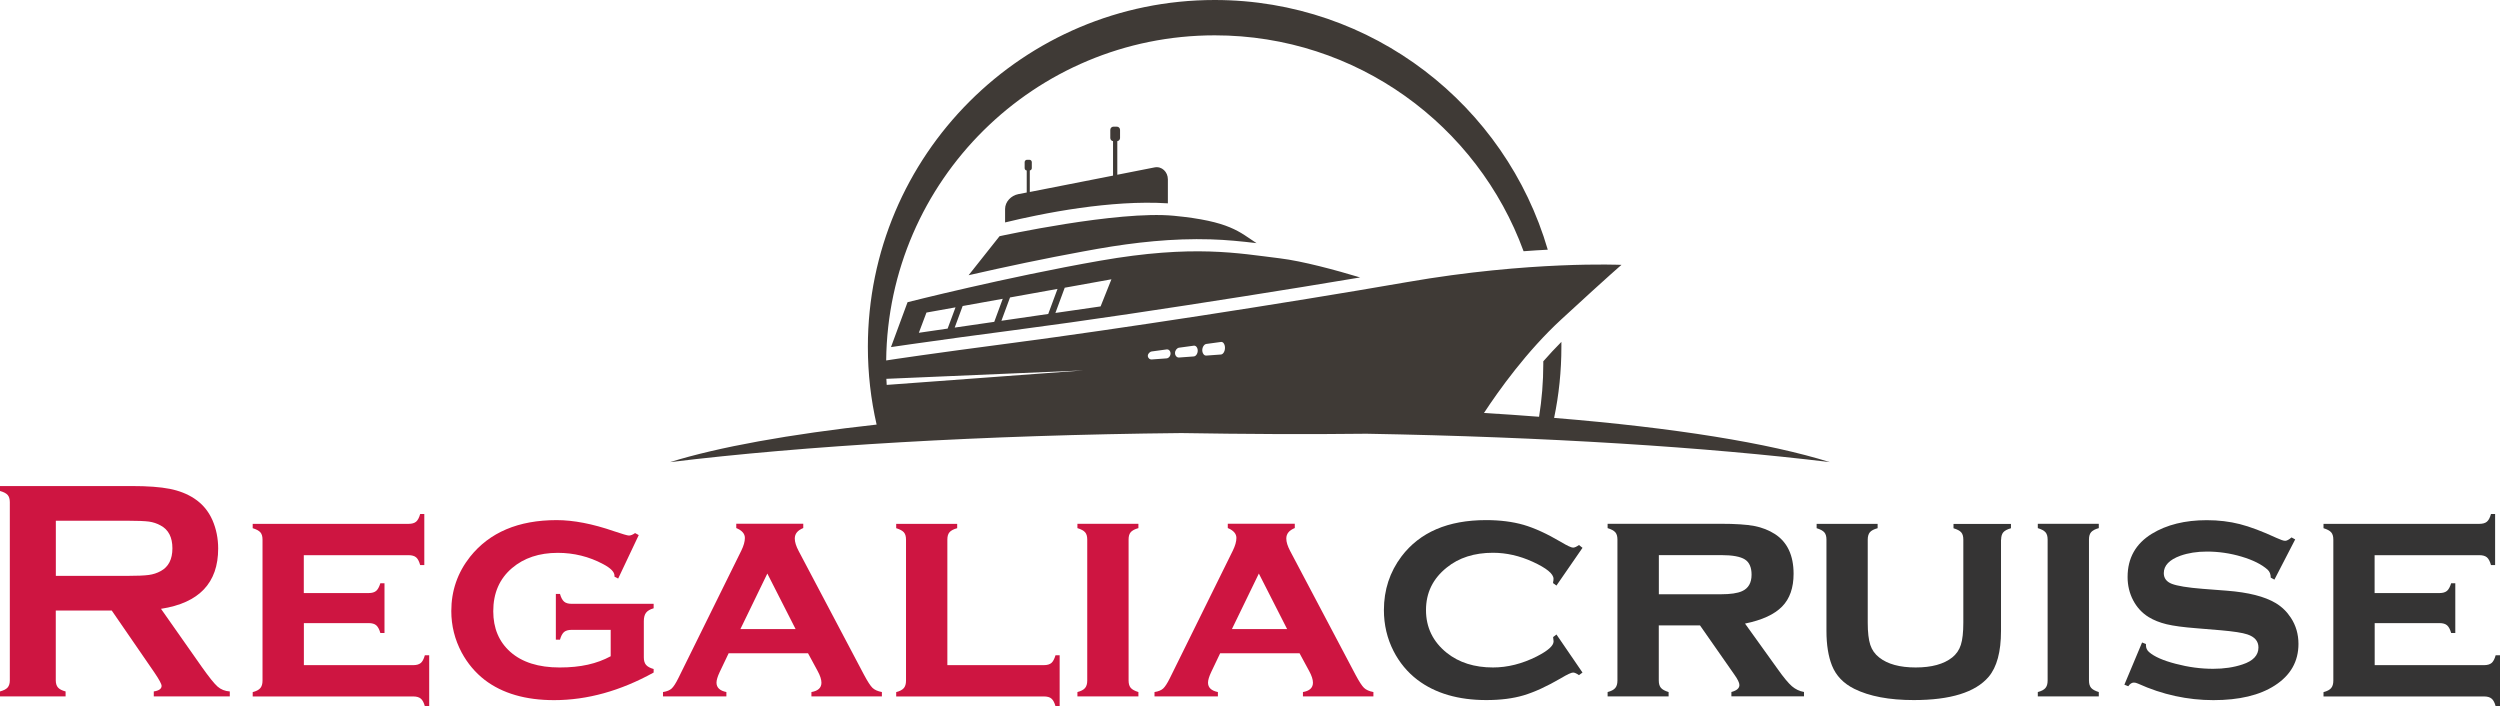
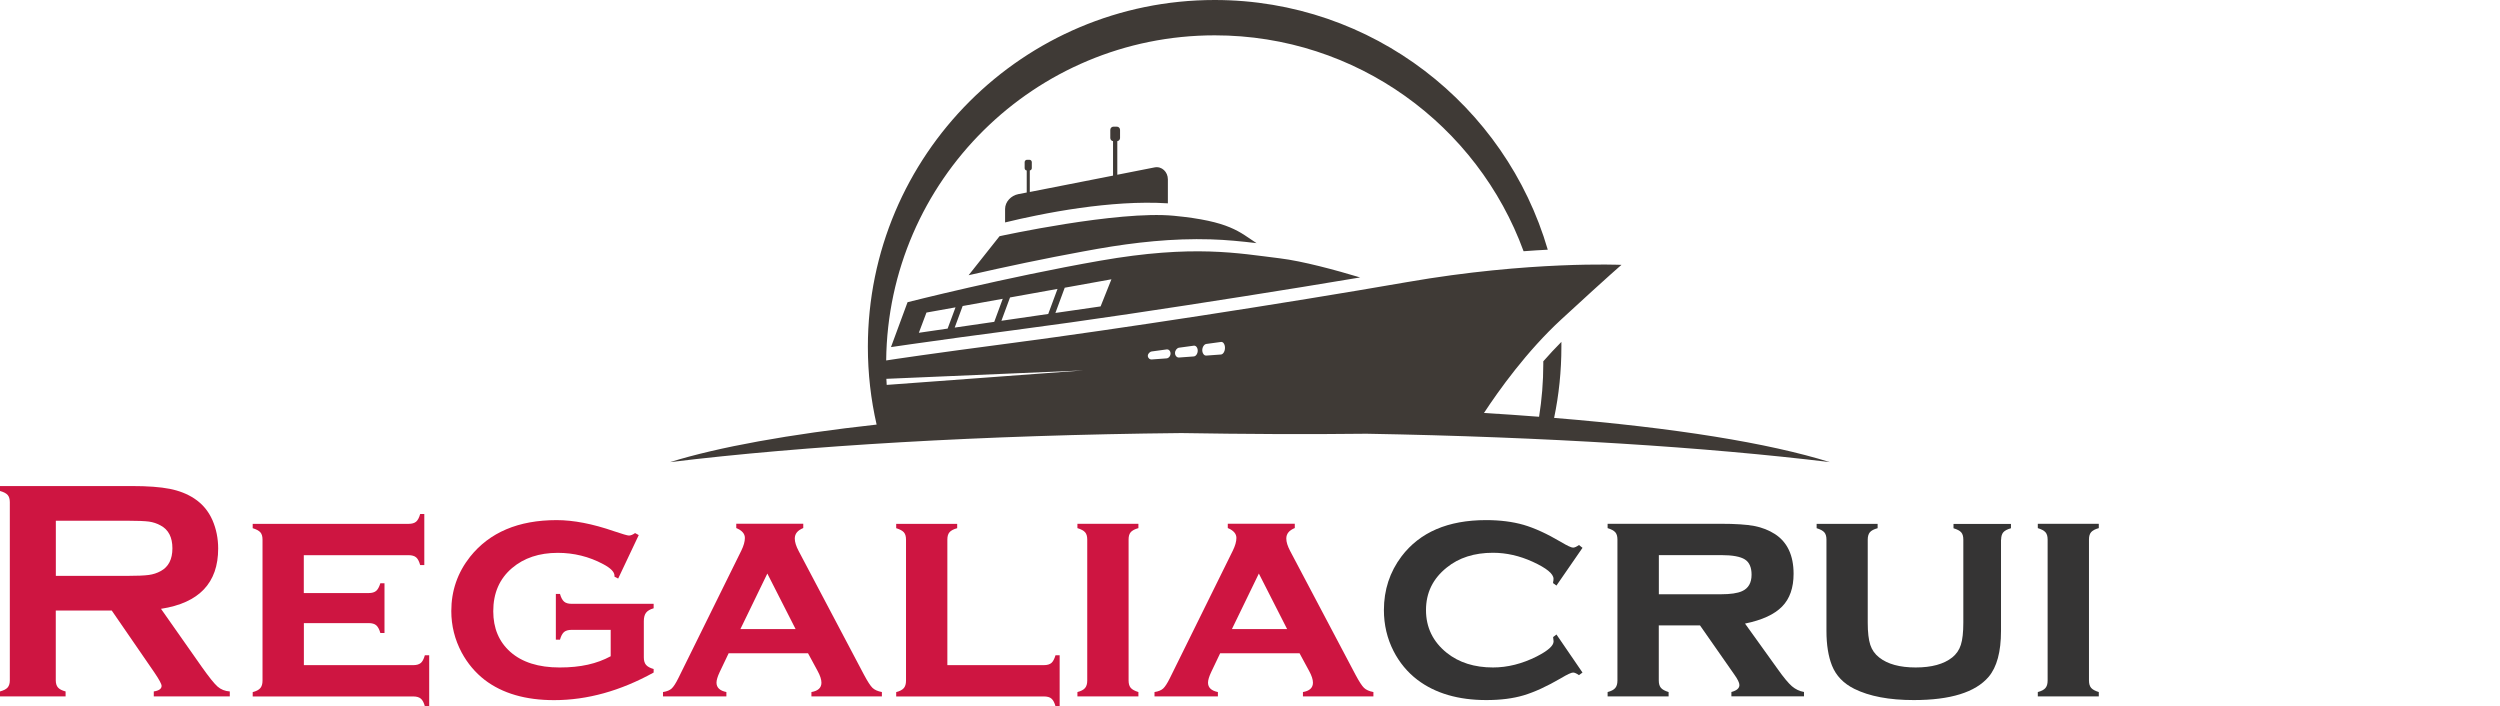
<svg xmlns="http://www.w3.org/2000/svg" id="Layer_2" viewBox="0 0 374.25 105.73">
  <defs>
    <style>
      .cls-1 {
        fill: #ce1541;
      }

      .cls-2 {
        fill: #3f3a36;
        fill-rule: evenodd;
      }

      .cls-3 {
        fill: #353434;
      }
    </style>
  </defs>
  <g id="Layer_1-2" data-name="Layer_1">
    <g>
      <path class="cls-1" d="M8.35,91.4v10.45c0,.46.11.82.33,1.07s.6.45,1.14.59v.74H0v-.74c.55-.15.94-.35,1.15-.6s.32-.6.32-1.06v-26.67c0-.48-.11-.84-.32-1.08-.22-.25-.6-.45-1.15-.6v-.74h19.7c2.4,0,4.3.14,5.71.42,1.41.28,2.63.76,3.68,1.45,1.21.8,2.12,1.88,2.72,3.25.57,1.32.85,2.74.85,4.24,0,5.14-2.85,8.14-8.56,9.02l6.11,8.7c1.08,1.52,1.86,2.5,2.36,2.94.5.44,1.11.68,1.83.73v.74h-11.38v-.74c.78-.12,1.17-.4,1.17-.83,0-.28-.36-.95-1.08-2.01l-6.38-9.27h-8.41ZM8.35,86.21h10.61c1.57,0,2.68-.05,3.32-.14.65-.09,1.24-.28,1.78-.58,1.17-.63,1.75-1.77,1.75-3.41s-.58-2.78-1.75-3.41c-.55-.31-1.14-.5-1.76-.59-.62-.08-1.73-.13-3.33-.13h-10.61v8.26Z" />
      <path class="cls-1" d="M45.49,93.27v6.3h16.4c.48,0,.84-.11,1.1-.32.25-.21.46-.6.61-1.16h.65v7.64h-.65c-.14-.54-.34-.92-.6-1.14-.26-.22-.63-.33-1.11-.33h-24.06v-.65c.54-.14.92-.34,1.14-.6.22-.26.33-.63.33-1.11v-21.13c0-.48-.11-.84-.32-1.08-.22-.25-.6-.45-1.15-.62v-.65h23.34c.49,0,.87-.11,1.12-.32.25-.21.46-.6.61-1.15h.62v7.64h-.62c-.15-.56-.36-.95-.61-1.16-.25-.21-.63-.32-1.12-.32h-15.69v5.67h9.73c.48,0,.84-.11,1.1-.32.25-.21.46-.6.63-1.15h.62v7.45h-.62c-.15-.54-.36-.93-.61-1.15s-.63-.33-1.12-.33h-9.73Z" />
      <path class="cls-1" d="M91.44,94.29h-5.88c-.49,0-.86.11-1.12.32-.25.22-.46.6-.61,1.15h-.62v-6.85h.62c.15.55.36.93.61,1.15.25.22.63.33,1.12.33h12.29v.67c-.54.15-.92.38-1.14.67-.22.29-.33.71-.33,1.25v5.44c0,.48.11.85.33,1.11.22.26.6.47,1.14.62v.53c-4.98,2.75-9.95,4.13-14.9,4.13-4.28,0-7.74-1.01-10.38-3.02-1.43-1.11-2.58-2.48-3.46-4.11-1.03-1.94-1.55-4.01-1.55-6.21,0-3.04.94-5.75,2.81-8.12,2.92-3.66,7.24-5.49,12.96-5.49,2.51,0,5.37.55,8.58,1.66,1.28.43,2.02.65,2.24.65.26,0,.57-.12.92-.37l.55.3-3.08,6.51-.55-.28v-.14c0-.57-.57-1.15-1.71-1.75-2.1-1.12-4.37-1.68-6.78-1.68-2.78,0-5.06.76-6.85,2.28-1.88,1.6-2.81,3.75-2.81,6.46,0,2.54.85,4.57,2.56,6.09,1.75,1.55,4.21,2.33,7.38,2.33s5.56-.56,7.64-1.68v-3.94Z" />
      <path class="cls-1" d="M120.96,97.79h-11.88l-1.34,2.81c-.32.68-.48,1.21-.48,1.59,0,.74.49,1.21,1.48,1.41v.65h-9.49v-.65c.58-.09,1.02-.27,1.3-.53s.62-.78,1-1.55l9.43-19.1c.35-.72.53-1.35.53-1.89,0-.63-.43-1.12-1.29-1.48v-.65h10.03v.65c-.85.34-1.27.86-1.27,1.57,0,.51.19,1.13.58,1.87l9.78,18.52c.54,1.01.96,1.66,1.27,1.96.31.3.78.51,1.41.63v.65h-10.55v-.65c1-.17,1.5-.64,1.5-1.4,0-.47-.19-1.06-.58-1.77l-1.43-2.64ZM119.1,94.17l-4.23-8.31-4.03,8.31h8.26Z" />
      <path class="cls-1" d="M141.82,99.57h14.46c.49,0,.86-.11,1.11-.32s.45-.6.62-1.16h.62v7.64h-.62c-.15-.55-.36-.94-.61-1.15-.25-.22-.63-.32-1.12-.32h-22.12v-.65c.54-.14.92-.34,1.14-.6.22-.26.33-.63.33-1.11v-21.13c0-.48-.11-.84-.32-1.08-.22-.25-.6-.45-1.15-.62v-.65h9.13v.65c-.55.15-.94.36-1.15.61-.22.25-.32.62-.32,1.1v18.8Z" />
      <path class="cls-1" d="M168.95,80.77v21.11c0,.48.11.84.32,1.09.21.25.6.46,1.15.63v.65h-9.13v-.65c.54-.14.92-.34,1.14-.6.22-.26.33-.63.33-1.11v-21.13c0-.48-.11-.84-.32-1.08-.22-.25-.6-.45-1.15-.62v-.65h9.13v.65c-.55.15-.94.36-1.15.61-.22.25-.32.62-.32,1.09Z" />
      <path class="cls-1" d="M194.54,97.79h-11.88l-1.34,2.81c-.32.68-.48,1.21-.48,1.59,0,.74.49,1.21,1.48,1.41v.65h-9.49v-.65c.58-.09,1.02-.27,1.3-.53s.62-.78,1-1.55l9.43-19.1c.35-.72.53-1.35.53-1.89,0-.63-.43-1.12-1.29-1.48v-.65h10.03v.65c-.85.34-1.27.86-1.27,1.57,0,.51.19,1.13.58,1.87l9.78,18.52c.54,1.01.96,1.66,1.27,1.96.31.3.78.51,1.41.63v.65h-10.55v-.65c1-.17,1.5-.64,1.5-1.4,0-.47-.19-1.06-.58-1.77l-1.43-2.64ZM192.68,94.17l-4.23-8.31-4.03,8.31h8.26Z" />
      <path class="cls-3" d="M233,94.98l3.9,5.7-.53.39c-.37-.26-.66-.39-.88-.39-.26,0-.87.28-1.82.85-2.11,1.23-3.97,2.08-5.58,2.56-1.61.48-3.48.71-5.58.71-4.21,0-7.65-1.01-10.31-3.02-1.51-1.15-2.71-2.6-3.6-4.34-.95-1.88-1.43-3.91-1.43-6.11,0-3.03.88-5.7,2.63-8.03,2.75-3.63,6.97-5.44,12.66-5.44,2.11,0,3.98.24,5.62.71,1.64.48,3.5,1.33,5.59,2.56.95.57,1.56.85,1.82.85.22,0,.51-.13.88-.39l.53.42-3.9,5.65-.51-.37c.01-.18.03-.3.05-.34.02-.14.02-.24.02-.3,0-.75-1.04-1.6-3.11-2.55-1.97-.9-3.95-1.35-5.95-1.35-2.8,0-5.11.74-6.92,2.21-2.08,1.66-3.11,3.78-3.11,6.37s1.04,4.74,3.11,6.4c1.83,1.46,4.14,2.19,6.92,2.19,2.18,0,4.36-.55,6.53-1.64,1.69-.86,2.54-1.61,2.54-2.26,0-.03-.02-.25-.07-.65l.51-.39Z" />
      <path class="cls-3" d="M248.32,93.64v8.24c0,.48.11.84.32,1.09.21.25.6.46,1.15.63v.65h-9.13v-.65c.54-.14.92-.34,1.14-.6.22-.26.33-.63.33-1.11v-21.13c0-.48-.11-.84-.32-1.08-.22-.25-.6-.45-1.15-.62v-.65h16.93c2.2,0,3.88.11,5.03.33,1.15.22,2.18.63,3.09,1.21,1.86,1.21,2.79,3.2,2.79,5.95,0,2.09-.57,3.73-1.72,4.9-1.15,1.18-3,2.03-5.55,2.55l4.89,6.81c.89,1.26,1.6,2.11,2.13,2.57.53.45,1.13.74,1.81.86v.65h-10.87v-.65c.8-.21,1.2-.56,1.2-1.04,0-.34-.25-.85-.74-1.54l-5.16-7.39h-6.19ZM248.32,88.96h9.32c1.41,0,2.46-.15,3.14-.46.95-.42,1.43-1.24,1.43-2.47,0-1.09-.33-1.85-1-2.28s-1.86-.65-3.56-.65h-9.32v5.86Z" />
      <path class="cls-3" d="M299.55,80.77v13.68c0,3.12-.62,5.41-1.85,6.87-1.98,2.32-5.72,3.48-11.21,3.48-3.68,0-6.64-.56-8.9-1.68-1.63-.81-2.74-1.98-3.34-3.48-.55-1.38-.83-3.11-.83-5.19v-13.68c0-.48-.11-.84-.32-1.08-.22-.25-.6-.45-1.15-.62v-.65h9.13v.65c-.56.15-.95.36-1.16.61-.21.25-.32.62-.32,1.1v12.43c0,1.45.13,2.55.38,3.32.25.77.7,1.4,1.33,1.89,1.26,1,3.08,1.5,5.47,1.5s4.21-.5,5.47-1.5c.61-.49,1.05-1.12,1.29-1.89.25-.77.37-1.88.37-3.32v-12.43c0-.48-.1-.84-.31-1.08-.21-.25-.6-.45-1.16-.62v-.65h8.6v.65c-.55.15-.94.36-1.15.61s-.32.62-.32,1.1Z" />
      <path class="cls-3" d="M312.72,80.77v21.11c0,.48.11.84.32,1.09.21.25.6.46,1.15.63v.65h-9.13v-.65c.54-.14.92-.34,1.14-.6.22-.26.33-.63.33-1.11v-21.13c0-.48-.11-.84-.32-1.08-.22-.25-.6-.45-1.15-.62v-.65h9.13v.65c-.55.15-.94.36-1.15.61-.22.25-.32.62-.32,1.09Z" />
-       <path class="cls-3" d="M343.59,80.75l-3.11,6.02-.55-.3c0-.51-.16-.91-.48-1.2-.88-.78-2.17-1.43-3.88-1.94-1.71-.51-3.44-.76-5.19-.76-1.49,0-2.81.21-3.97.62-1.66.6-2.49,1.47-2.49,2.61,0,.75.4,1.29,1.2,1.6s2.35.57,4.64.75l3.64.28c3.18.25,5.61.86,7.27,1.85.92.55,1.68,1.29,2.28,2.21.75,1.15,1.13,2.45,1.13,3.9,0,2.63-1.18,4.71-3.55,6.23-2.26,1.46-5.32,2.19-9.18,2.19s-7.65-.82-11.28-2.47c-.25-.11-.45-.16-.62-.16-.31,0-.59.18-.85.55l-.58-.23,2.65-6.32.58.23v.19c0,.4.15.74.46,1.01.77.68,2.1,1.27,3.99,1.76,1.89.5,3.76.75,5.61.75,1.63,0,3.09-.22,4.38-.65,1.6-.52,2.4-1.37,2.4-2.54,0-.94-.55-1.59-1.66-1.96-.74-.25-2.07-.45-3.99-.62l-3.62-.3c-1.95-.15-3.44-.35-4.48-.6-1.03-.25-1.93-.61-2.7-1.08-.98-.61-1.75-1.45-2.31-2.51-.55-1.06-.83-2.22-.83-3.48,0-2.83,1.21-4.99,3.64-6.48,2.22-1.35,4.95-2.03,8.21-2.03,1.77,0,3.42.2,4.95.59,1.53.39,3.36,1.08,5.48,2.06.63.29,1.07.44,1.31.44s.56-.17.95-.51l.55.3Z" />
-       <path class="cls-3" d="M355.49,93.27v6.3h16.4c.48,0,.84-.11,1.1-.32.25-.21.46-.6.61-1.16h.65v7.64h-.65c-.14-.54-.34-.92-.6-1.14-.26-.22-.63-.33-1.11-.33h-24.06v-.65c.54-.14.92-.34,1.14-.6.22-.26.33-.63.33-1.11v-21.13c0-.48-.11-.84-.32-1.08-.22-.25-.6-.45-1.15-.62v-.65h23.34c.49,0,.87-.11,1.12-.32.25-.21.46-.6.61-1.15h.62v7.64h-.62c-.15-.56-.36-.95-.61-1.16-.25-.21-.63-.32-1.12-.32h-15.69v5.67h9.73c.48,0,.84-.11,1.1-.32.25-.21.46-.6.63-1.15h.62v7.45h-.62c-.15-.54-.36-.93-.61-1.15s-.63-.33-1.12-.33h-9.73Z" />
    </g>
    <path class="cls-2" d="M222.16,61.81c2.2-3.35,6.39-9.23,11.56-13.99,7.7-7.09,9.02-8.17,9.02-8.17,0,0-13.68-.63-32.16,2.59-18.48,3.22-43.94,7.12-58.71,9.06-12.93,1.7-18.12,2.49-19.21,2.66.28-26.93,22.2-48.67,49.19-48.67,21.24,0,39.34,13.46,46.23,32.32,1.21-.09,2.41-.17,3.62-.23C225.4,15.78,205.46,0,181.84,0c-28.67,0-51.92,23.24-51.92,51.92,0,4,.45,7.9,1.31,11.64-13.04,1.44-23.71,3.37-30.93,5.62,20.02-2.44,46.78-4.05,76.54-4.35,9.23.15,18.83.21,27.72.1,26.88.47,50.98,2.01,69.37,4.25-9.17-2.86-23.18-5.14-41.28-6.62.72-3.44,1.09-7,1.09-10.64,0-.25,0-.49,0-.74-.93.93-1.83,1.91-2.71,2.91,0,.13,0,.26,0,.4,0,2.69-.22,5.32-.63,7.9-2.68-.21-5.43-.4-8.25-.57h0ZM153.69,25.52c-.17-.02-.3-.17-.3-.35v-.9c0-.19.16-.35.35-.35h.37c.19,0,.35.16.35.35v.9c0,.18-.13.32-.3.35v3.22l12.46-2.45v-5.16c-.23-.03-.41-.23-.41-.47v-1.22c0-.26.21-.48.48-.48h.5c.26,0,.48.21.48.48v1.22c0,.24-.18.44-.41.47v5.03l5.58-1.1c1.09-.21,1.99.68,1.99,1.79v3.59c-2.19-.14-4.4-.11-6.59.02-4.39.27-8.82.93-13.15,1.81-1.53.31-3.1.65-4.63,1.03v-2.01c0-1.1.91-2.02,1.99-2.23l1.25-.24v-3.31h0ZM132.69,56.71l29.49-1.26-29.44,2.17c-.02-.3-.04-.61-.05-.92h0ZM203.64,41.54c-3.69-1.11-8.62-2.45-12.06-2.87-6.16-.74-12.87-2.1-26.91.36-14.04,2.46-28.81,6.21-28.81,6.21l-2.48,6.72c.99-.15,1.97-.29,2.96-.43,5.08-.73,10.17-1.41,15.26-2.08,11.59-1.52,23.19-3.29,34.74-5.11,5.77-.91,11.53-1.84,17.29-2.81h0ZM188.12,36.41c-2.57-1.67-3.99-3.3-12.4-4.11-8.41-.81-26.09,3.06-26.09,3.06l-4.63,5.84c5.7-1.3,11.42-2.51,17.16-3.56.72-.13,1.44-.26,2.16-.39,5.59-.98,11.25-1.59,16.91-1.42,2.36.07,4.62.3,6.9.57h0ZM137.54,49.82l4.32-.63,1.18-3.18-4.35.78-1.14,3.03h0ZM142.92,49.04l5.92-.86,1.27-3.45-6,1.08-1.19,3.22h0ZM149.91,48.02l7.01-1.02,1.39-3.75-7.11,1.28-1.29,3.49h0ZM157.98,46.85l6.78-.98,1.62-4.06-6.99,1.26-1.4,3.79h0ZM172.43,52.61c.73-.1,1.46-.2,2.2-.3.17-.02.32.03.42.14.11.11.18.28.18.47h0c0,.19-.07.37-.18.5-.11.13-.26.22-.42.23-.73.05-1.46.11-2.2.16-.17.01-.31-.04-.42-.14-.11-.1-.18-.24-.18-.4h0c0-.16.07-.31.18-.43.11-.12.26-.21.42-.23h0ZM180.58,51.49c.73-.1,1.46-.2,2.2-.3.17-.02.32.06.42.22.11.16.18.39.18.66h0c0,.26-.07.51-.18.69-.11.18-.26.3-.42.31-.73.05-1.46.11-2.2.16-.17.01-.32-.07-.42-.22-.11-.15-.18-.35-.18-.59h0c0-.23.07-.45.18-.62.11-.17.26-.29.42-.31h0ZM176.5,52.05c.73-.1,1.46-.2,2.2-.3.17-.02.32.05.42.18.11.14.18.33.18.56h0c0,.23-.07.44-.18.6-.11.16-.26.26-.42.27-.73.05-1.46.11-2.2.16-.17.01-.32-.06-.42-.18-.11-.12-.18-.29-.18-.49h0c0-.2.07-.38.18-.53.11-.14.26-.25.42-.27h0Z" />
  </g>
</svg>